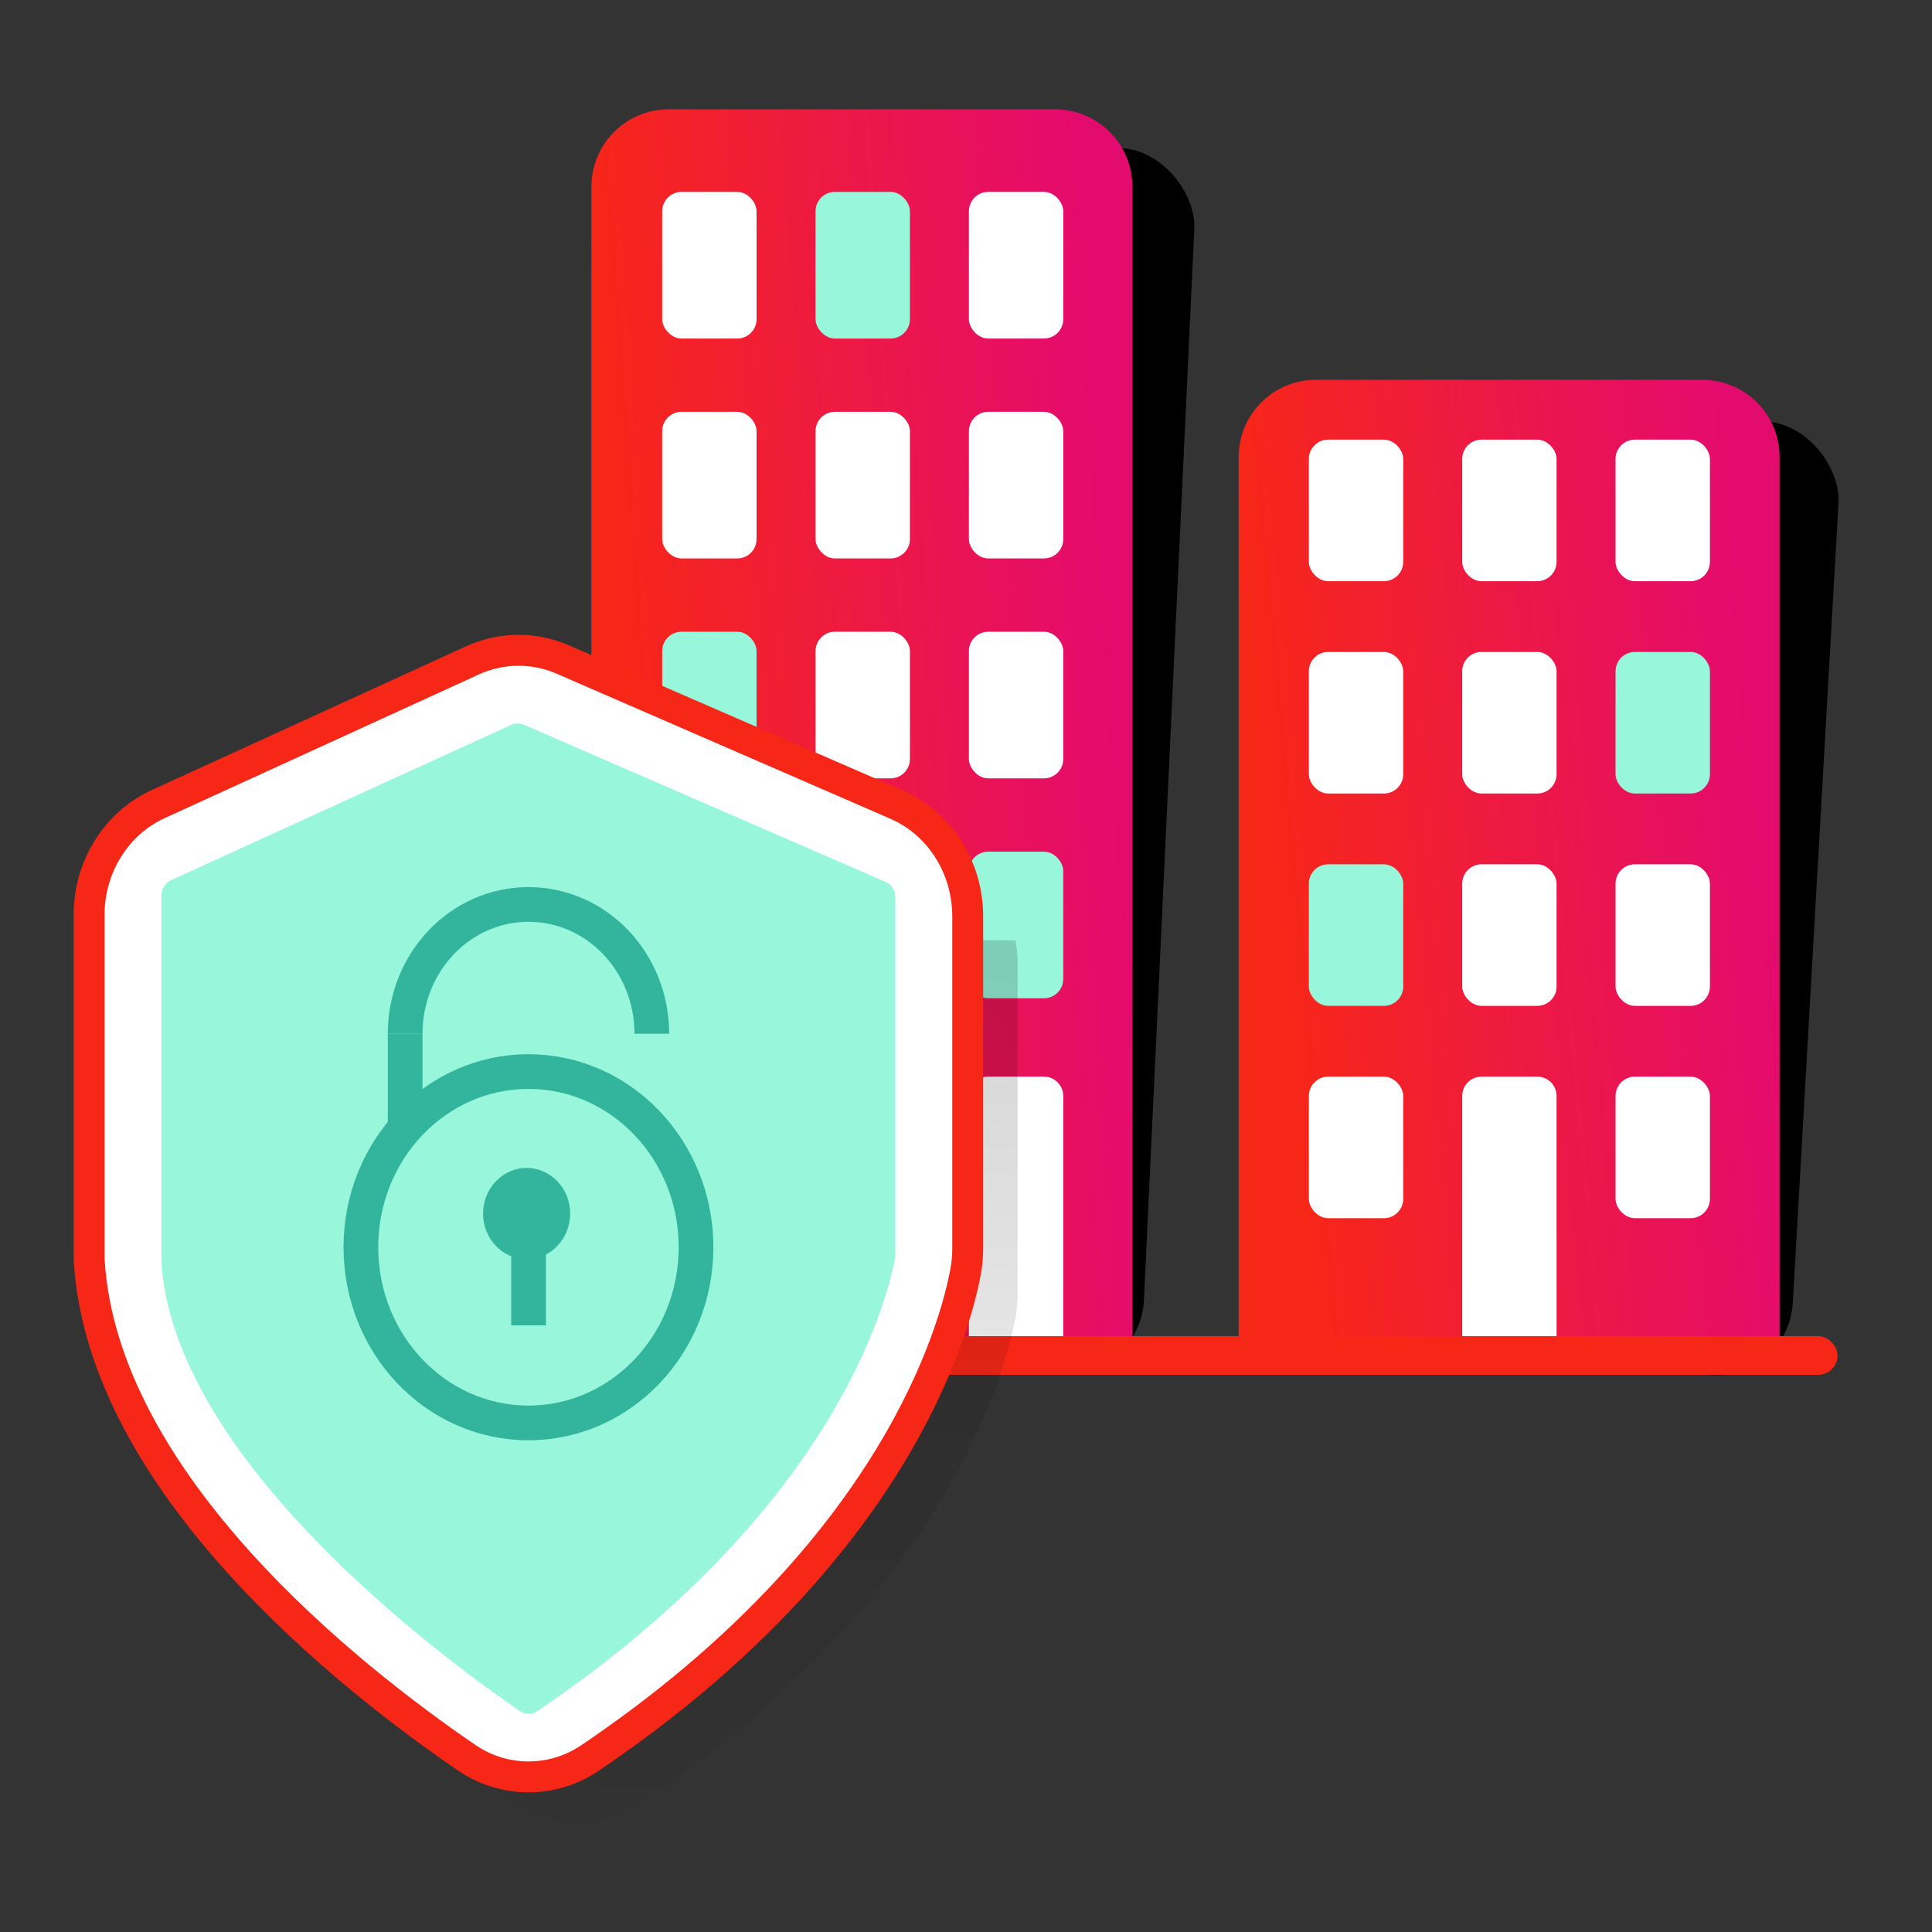
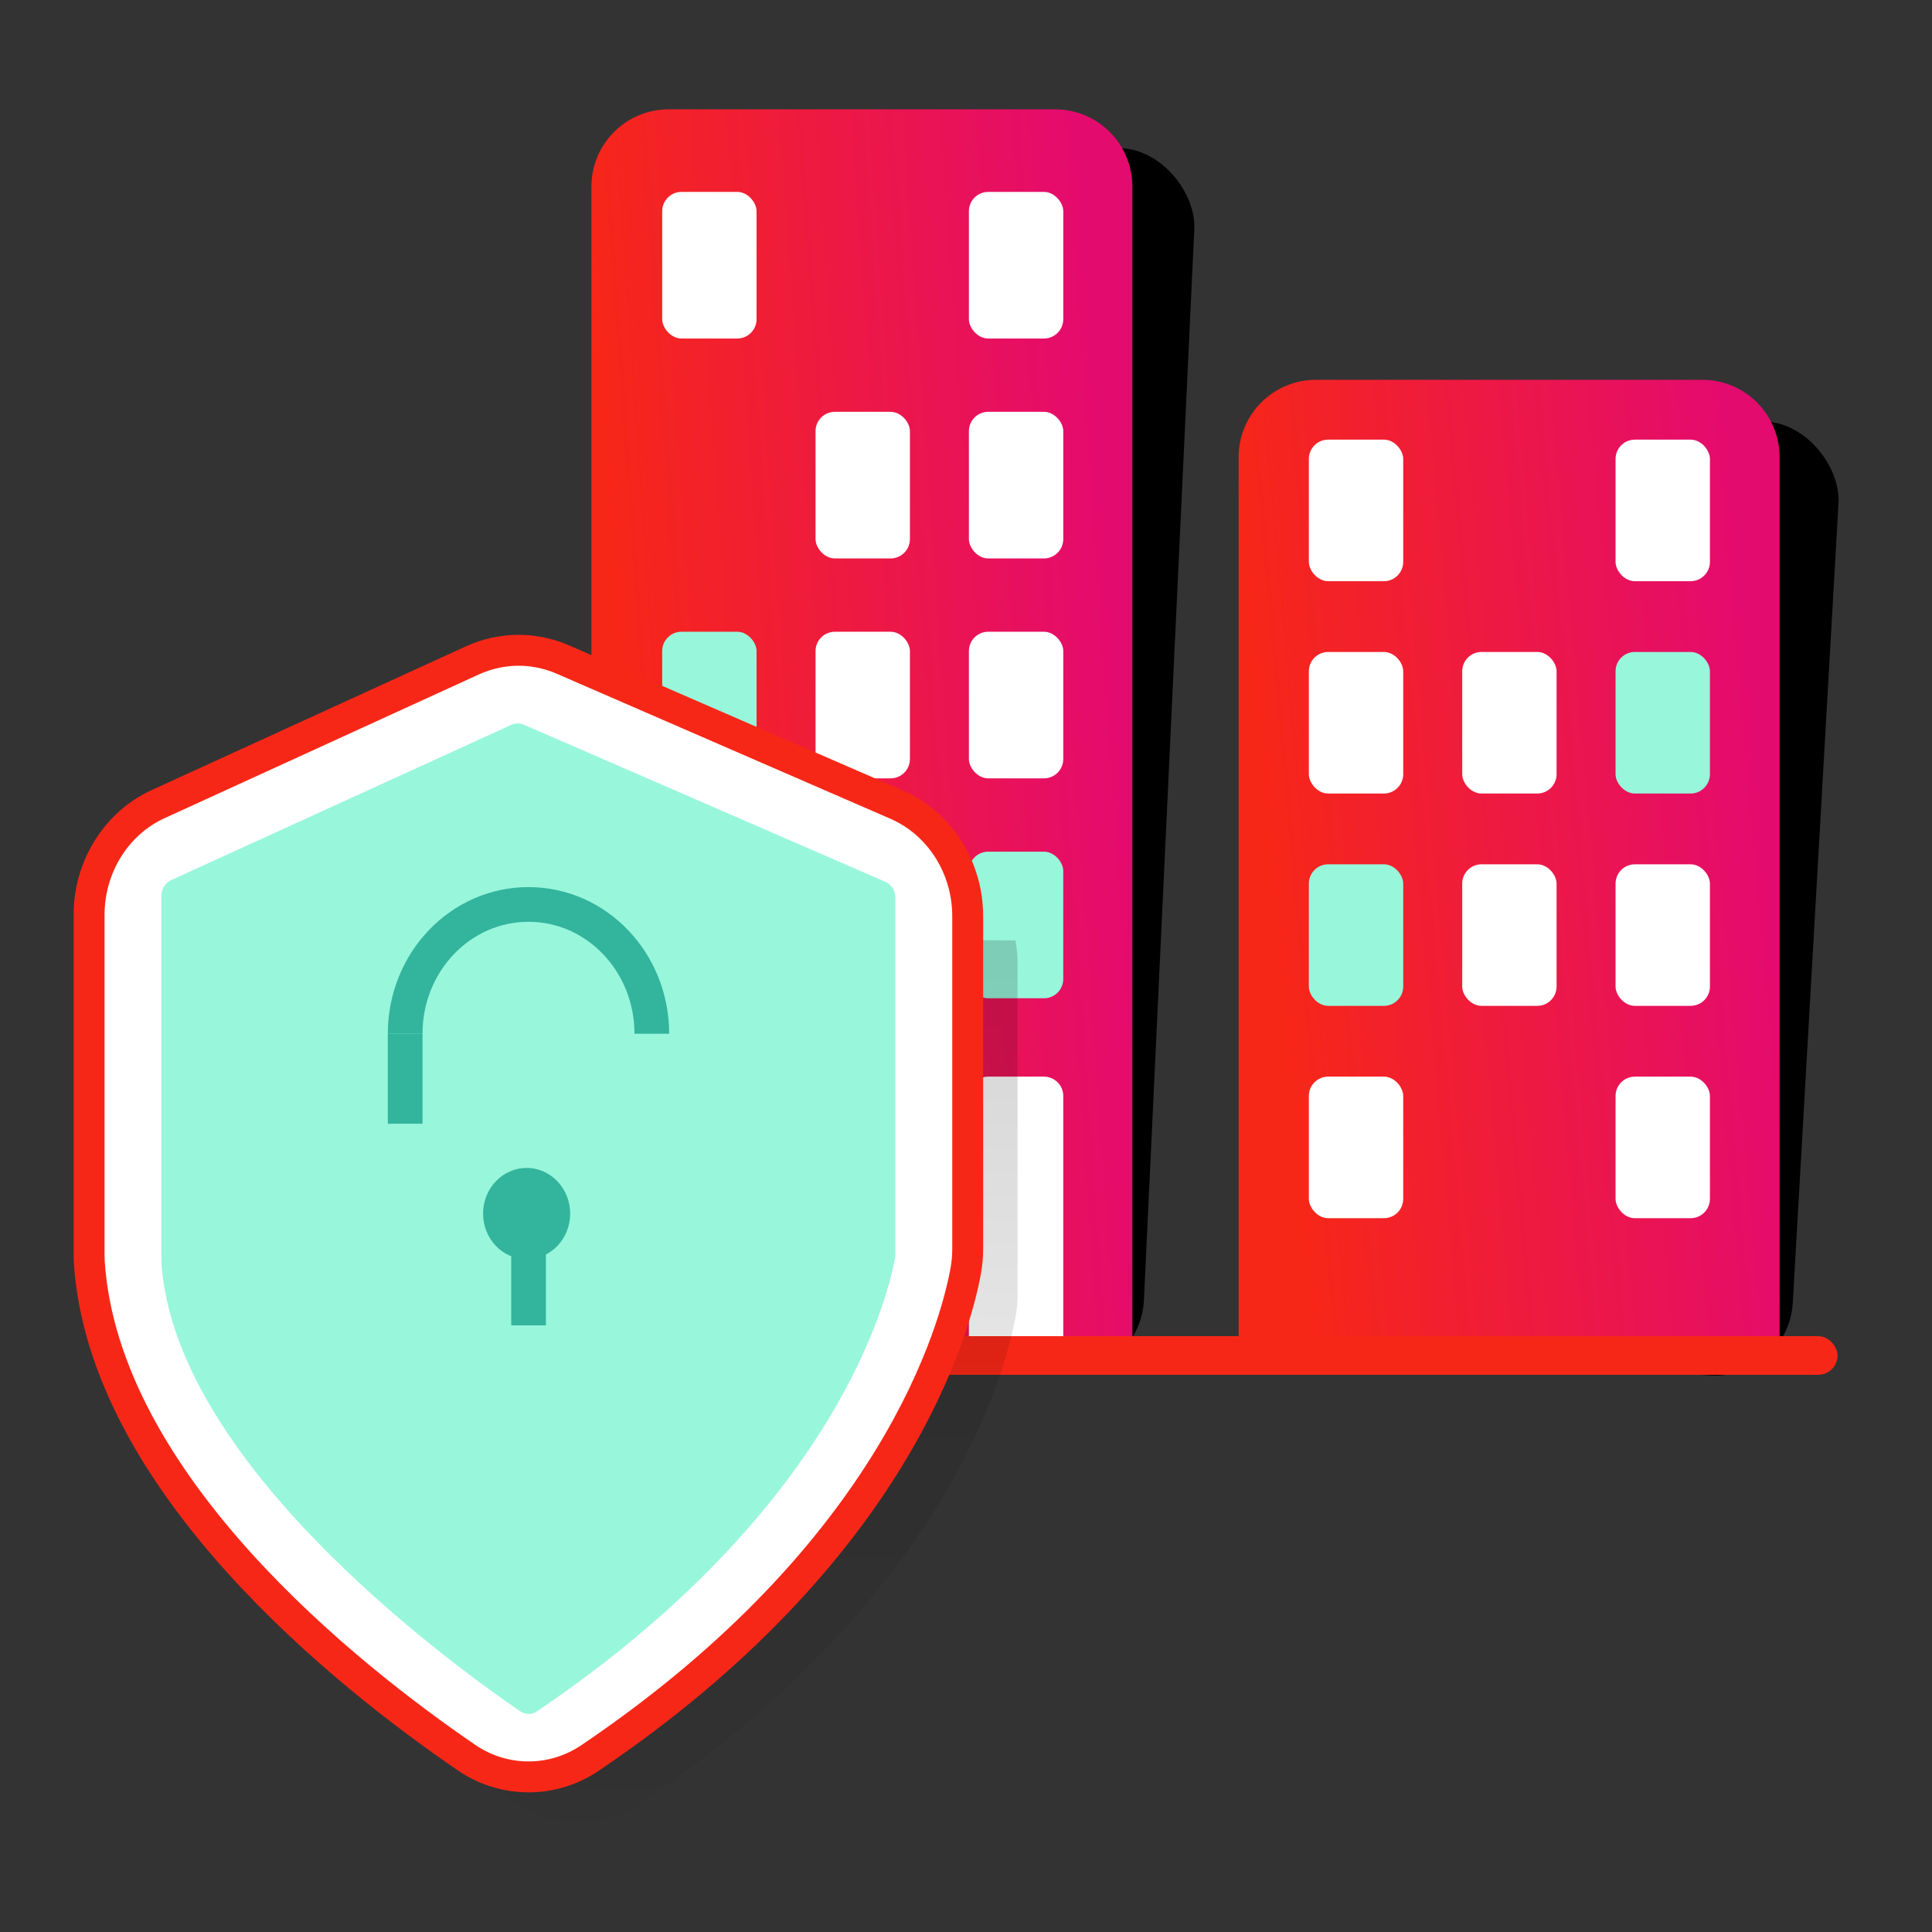
<svg xmlns="http://www.w3.org/2000/svg" width="200" height="200" viewBox="0 0 200 200" fill="none">
  <rect x="0" y="0" width="200" height="200" fill="#333333" stroke="none" />
  <rect x="134.696" y="40.883" width="56.173" height="98.913" rx="8" transform="rotate(3.271 134.696 40.883)" fill="black" />
  <path d="M128.223 47.318C128.223 42.9 131.804 39.318 136.223 39.318H176.223C180.641 39.318 184.223 42.9 184.223 47.318V140.318H128.223V47.318Z" fill="url(#paint0_linear_7264_20628)" />
  <rect x="135.492" y="45.511" width="9.769" height="14.654" rx="2" fill="white" />
-   <rect x="151.367" y="45.511" width="9.769" height="14.654" rx="2" fill="white" />
  <rect x="167.242" y="45.511" width="9.769" height="14.654" rx="2" fill="white" />
  <rect x="135.492" y="89.472" width="9.769" height="14.654" rx="2" fill="#98F6DB" />
  <rect x="151.367" y="89.472" width="9.769" height="14.654" rx="2" fill="white" />
  <rect x="167.242" y="89.472" width="9.769" height="14.654" rx="2" fill="white" />
  <rect x="135.492" y="67.491" width="9.769" height="14.654" rx="2" fill="white" />
  <rect x="151.367" y="67.491" width="9.769" height="14.654" rx="2" fill="white" />
  <rect x="167.242" y="67.491" width="9.769" height="14.654" rx="2" fill="#98F6DB" />
  <rect x="135.492" y="111.453" width="9.769" height="14.654" rx="2" fill="white" />
-   <path d="M151.367 113.453C151.367 112.348 152.262 111.453 153.367 111.453H159.136C160.241 111.453 161.136 112.348 161.136 113.453V138.318H151.367V113.453Z" fill="white" />
  <rect x="167.242" y="111.453" width="9.769" height="14.654" rx="2" fill="white" />
  <rect x="67.9" y="13.069" width="56.173" height="127" rx="8" transform="rotate(2.693 67.9 13.069)" fill="black" />
  <path d="M61.223 19.318C61.223 14.9 64.804 11.318 69.223 11.318H109.223C113.641 11.318 117.223 14.9 117.223 19.318V140.318H61.223V19.318Z" fill="url(#paint1_linear_7264_20628)" />
  <rect x="68.55" y="19.866" width="9.769" height="15.177" rx="2" fill="white" />
-   <rect x="84.425" y="19.866" width="9.769" height="15.177" rx="2" fill="#98F6DB" />
  <rect x="100.3" y="19.866" width="9.769" height="15.177" rx="2" fill="white" />
  <rect x="68.55" y="65.398" width="9.769" height="15.177" rx="2" fill="#98F6DB" />
  <rect x="84.425" y="65.398" width="9.769" height="15.177" rx="2" fill="white" />
  <rect x="100.3" y="65.398" width="9.769" height="15.177" rx="2" fill="white" />
-   <rect x="68.55" y="42.632" width="9.769" height="15.177" rx="2" fill="white" />
  <rect x="84.425" y="42.632" width="9.769" height="15.177" rx="2" fill="white" />
  <rect x="100.3" y="42.632" width="9.769" height="15.177" rx="2" fill="white" />
  <rect x="68.55" y="88.164" width="9.769" height="15.177" rx="2" fill="white" />
  <rect x="84.425" y="88.164" width="9.769" height="15.177" rx="2" fill="#98F6DB" />
  <rect x="100.3" y="88.164" width="9.769" height="15.177" rx="2" fill="#98F6DB" />
  <rect x="68.55" y="110.929" width="9.769" height="15.177" rx="2" fill="white" />
  <rect x="84.425" y="110.929" width="9.769" height="15.177" rx="2" fill="white" />
  <path d="M100.3 113.453C100.3 112.348 101.195 111.453 102.3 111.453H108.069C109.173 111.453 110.069 112.348 110.069 113.453V138.318H100.3V113.453Z" fill="white" />
  <rect x="89.223" y="138.318" width="101" height="4" rx="2" fill="#F72717" />
  <path d="M27.339 152.462H46.392" stroke="white" stroke-width="1.796" stroke-miterlimit="10" />
  <path d="M46.383 154.682H27.33C26.162 154.682 25.229 153.703 25.229 152.48C25.229 151.256 26.162 150.277 27.33 150.277H46.383C47.55 150.277 48.484 151.256 48.484 152.48C48.484 153.703 47.55 154.682 46.383 154.682Z" fill="white" />
  <path d="M57.874 152.462H76.927" stroke="white" stroke-width="1.796" stroke-miterlimit="10" />
  <path d="M76.915 154.682H57.863C56.695 154.682 55.762 153.703 55.762 152.48C55.762 151.256 56.695 150.277 57.863 150.277H76.915C78.083 150.277 79.016 151.256 79.016 152.48C79.016 153.703 78.083 154.682 76.915 154.682Z" fill="white" />
  <path opacity="0.17" d="M14.582 111.419L14.385 134.425V134.651C14.385 134.877 14.385 135.122 14.403 135.348C15.893 158.298 41.249 178.329 53.424 186.67C57.303 189.324 62.349 189.362 66.246 186.726C97.923 165.32 104.046 142.144 105.124 136.364C105.267 135.593 105.339 134.821 105.339 134.03V99.596C105.339 98.843 105.249 98.09 105.124 97.355L28.894 96.659C21.083 96.584 14.636 103.229 14.564 111.419H14.582Z" fill="url(#paint2_linear_7264_20628)" />
  <path d="M16.388 83.234L48.909 68.361C51.89 67.006 55.248 66.968 58.247 68.267L92.815 83.291C97.268 85.23 100.177 89.786 100.177 94.85V129.285C100.177 130.075 100.105 130.847 99.962 131.619C98.902 137.399 92.779 160.575 61.084 181.981C57.187 184.616 52.141 184.598 48.262 181.924C36.087 173.603 10.731 153.571 9.241 130.621C9.241 130.395 9.223 130.151 9.223 129.925V94.7C9.223 89.73 12.042 85.211 16.388 83.234Z" fill="white" stroke="#F72717" stroke-width="3.2" stroke-miterlimit="10" />
  <path d="M54.725 177.424C54.42 177.424 54.114 177.33 53.863 177.16C45.495 171.418 18.038 151.085 16.709 130.696V92.741C16.709 92.026 17.104 91.386 17.732 91.103L52.911 75.044C53.127 74.931 53.342 74.894 53.593 74.894C53.845 74.894 54.042 74.931 54.24 75.025L91.627 91.273C92.274 91.555 92.687 92.177 92.687 92.911V130.056C91.897 134.499 86.492 156.282 55.551 177.179C55.317 177.349 55.03 177.424 54.743 177.424H54.725Z" fill="#98F6DB" />
  <path d="M41.942 107.014C41.942 99.615 47.652 93.628 54.71 93.628C61.767 93.628 67.477 99.615 67.477 107.014" stroke="#33B49D" stroke-width="3.591" stroke-miterlimit="10" />
-   <path d="M54.706 147.301C64.286 147.301 72.053 139.159 72.053 129.114C72.053 119.07 64.286 110.928 54.706 110.928C45.125 110.928 37.359 119.07 37.359 129.114C37.359 139.159 45.125 147.301 54.706 147.301Z" stroke="#33B49D" stroke-width="3.591" stroke-miterlimit="10" />
  <path d="M41.942 107.011V116.33" stroke="#33B49D" stroke-width="3.591" stroke-miterlimit="10" />
  <path d="M54.717 129.652V137.202" stroke="#33B49D" stroke-width="3.591" stroke-miterlimit="10" />
  <path d="M54.516 130.356C57.005 130.356 59.023 128.24 59.023 125.63C59.023 123.02 57.005 120.905 54.516 120.905C52.026 120.905 50.008 123.02 50.008 125.63C50.008 128.24 52.026 130.356 54.516 130.356Z" fill="#33B49D" />
  <defs>
    <linearGradient id="paint0_linear_7264_20628" x1="135.056" y1="135.327" x2="186.316" y2="130.703" gradientUnits="userSpaceOnUse">
      <stop stop-color="#F72717" />
      <stop offset="1" stop-color="#E40B6E" />
    </linearGradient>
    <linearGradient id="paint1_linear_7264_20628" x1="68.056" y1="133.943" x2="119.477" y2="130.312" gradientUnits="userSpaceOnUse">
      <stop stop-color="#F72717" />
      <stop offset="1" stop-color="#E40B6E" />
    </linearGradient>
    <linearGradient id="paint2_linear_7264_20628" x1="60.086" y1="96.452" x2="59.494" y2="192.976" gradientUnits="userSpaceOnUse">
      <stop />
      <stop offset="0.91" stop-opacity="0.19" />
      <stop offset="1" stop-opacity="0" />
    </linearGradient>
  </defs>
</svg>